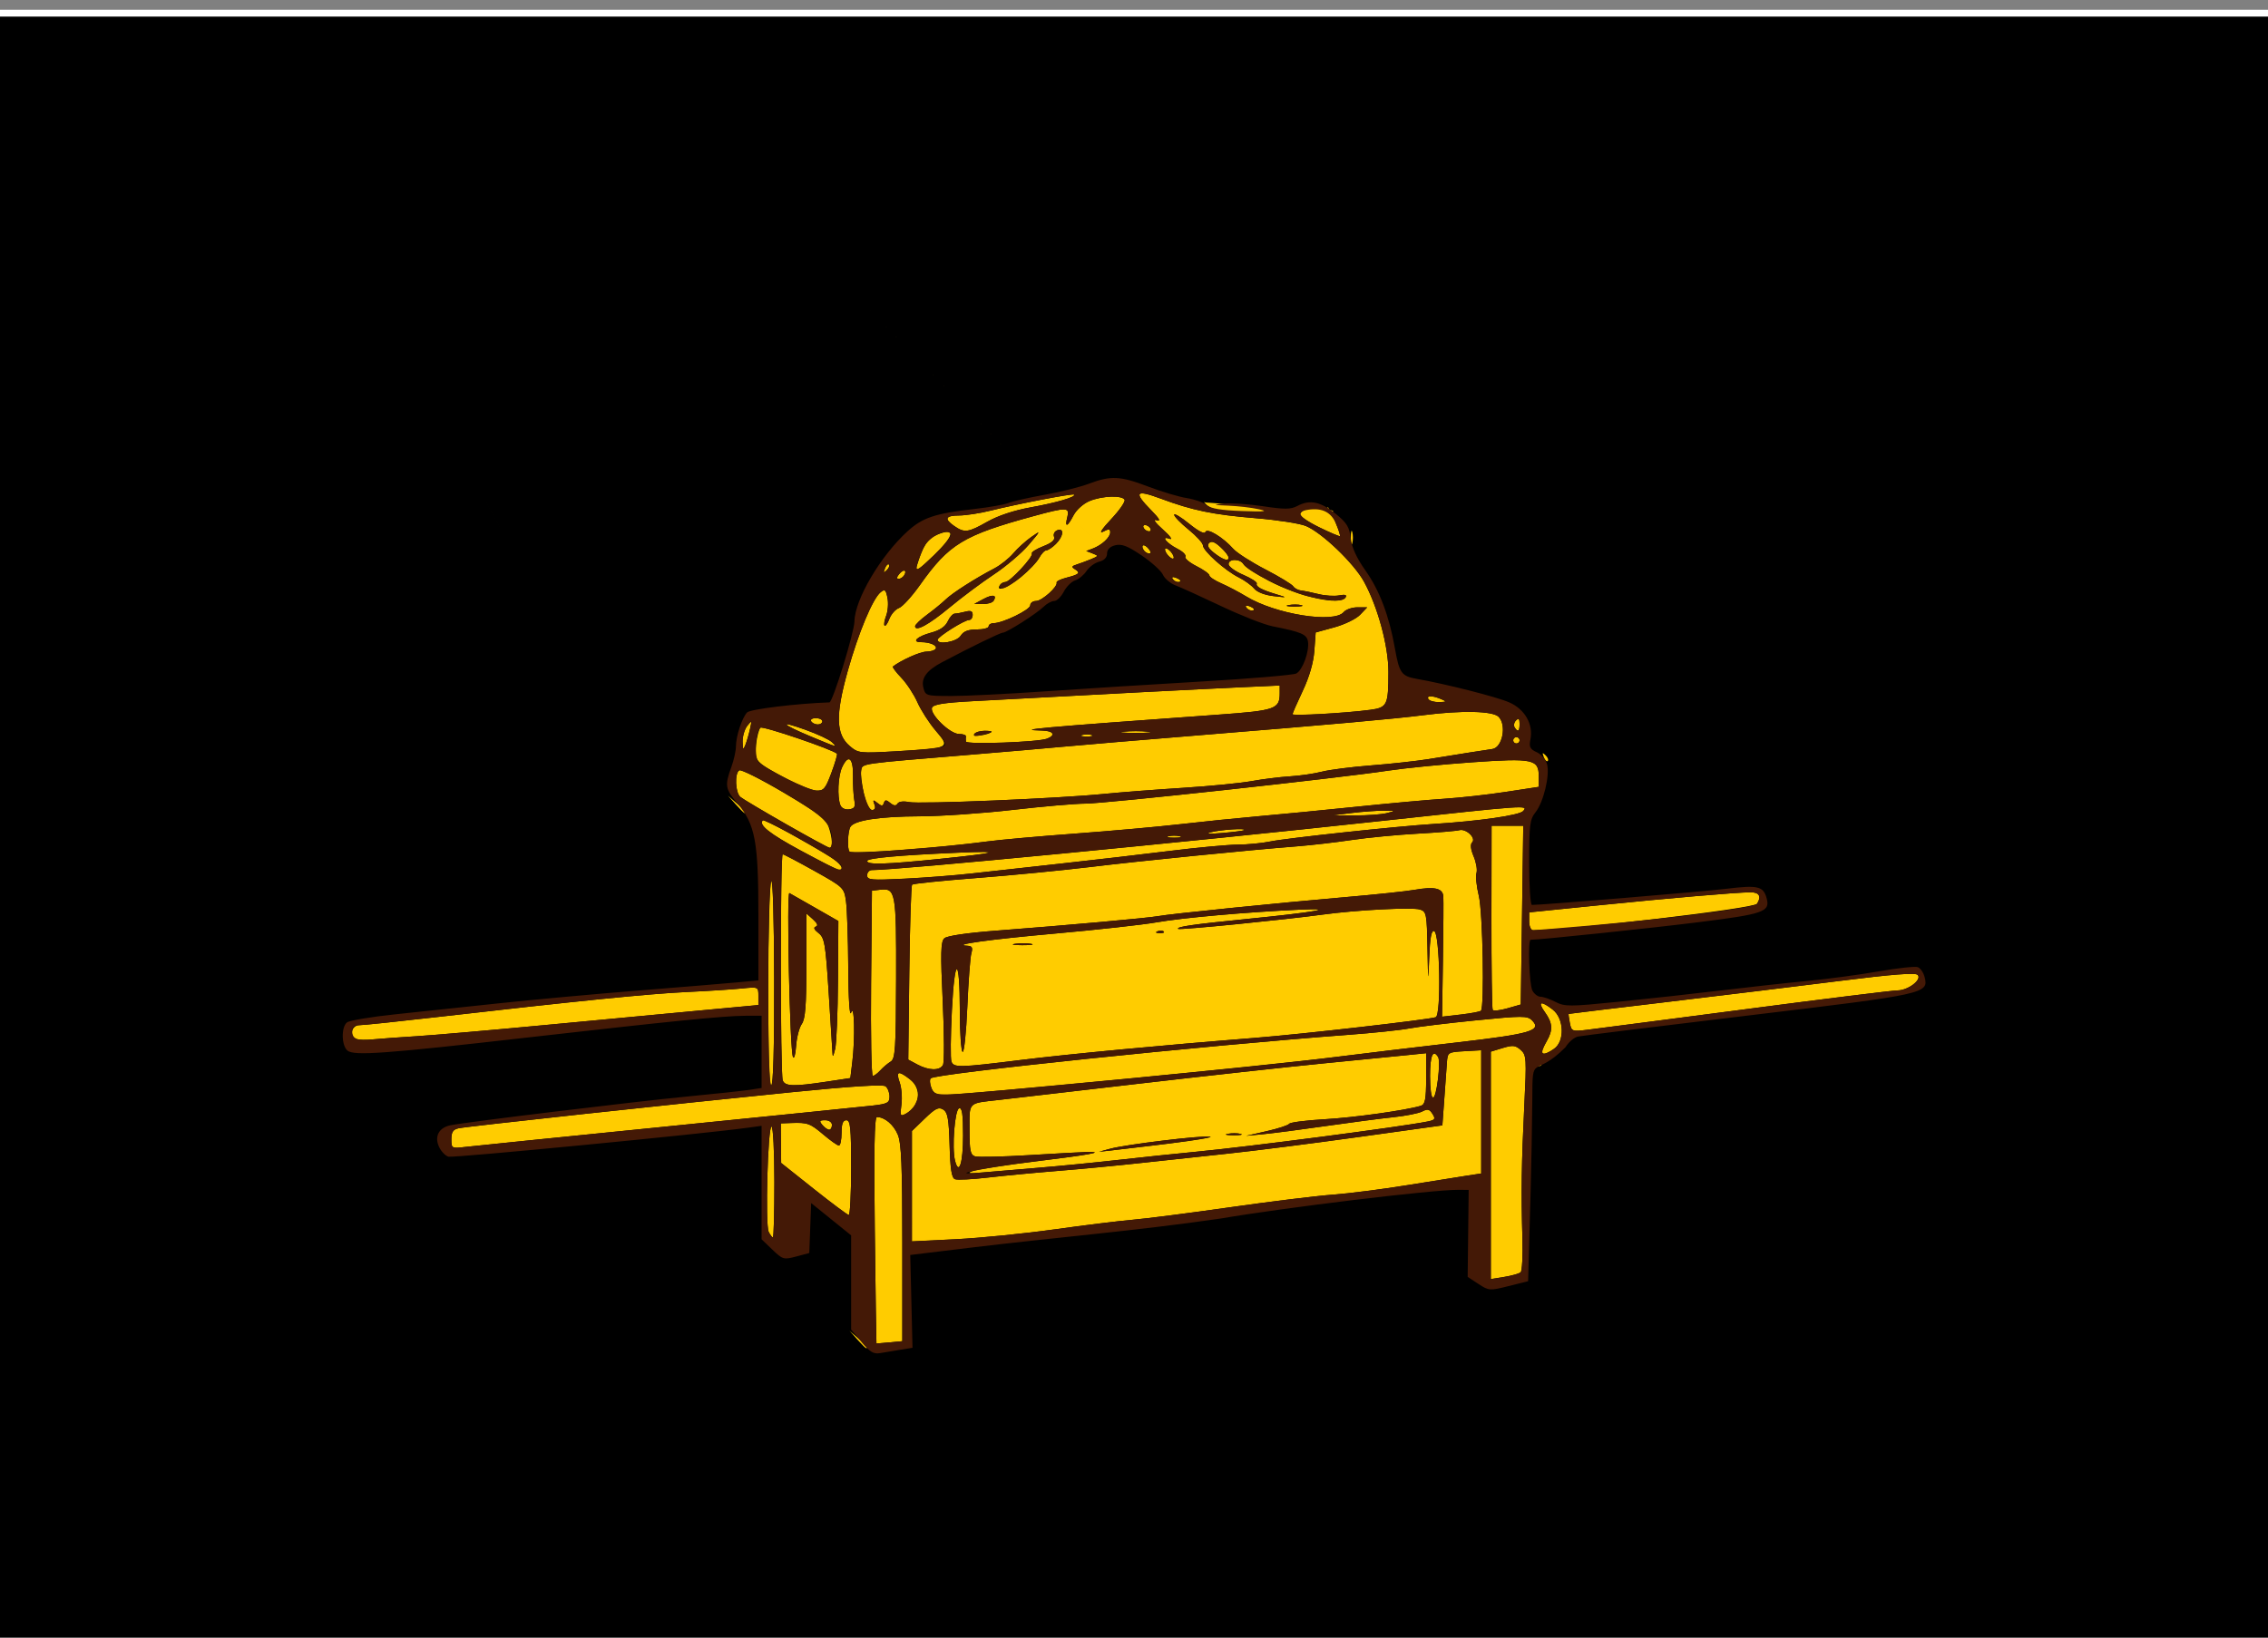
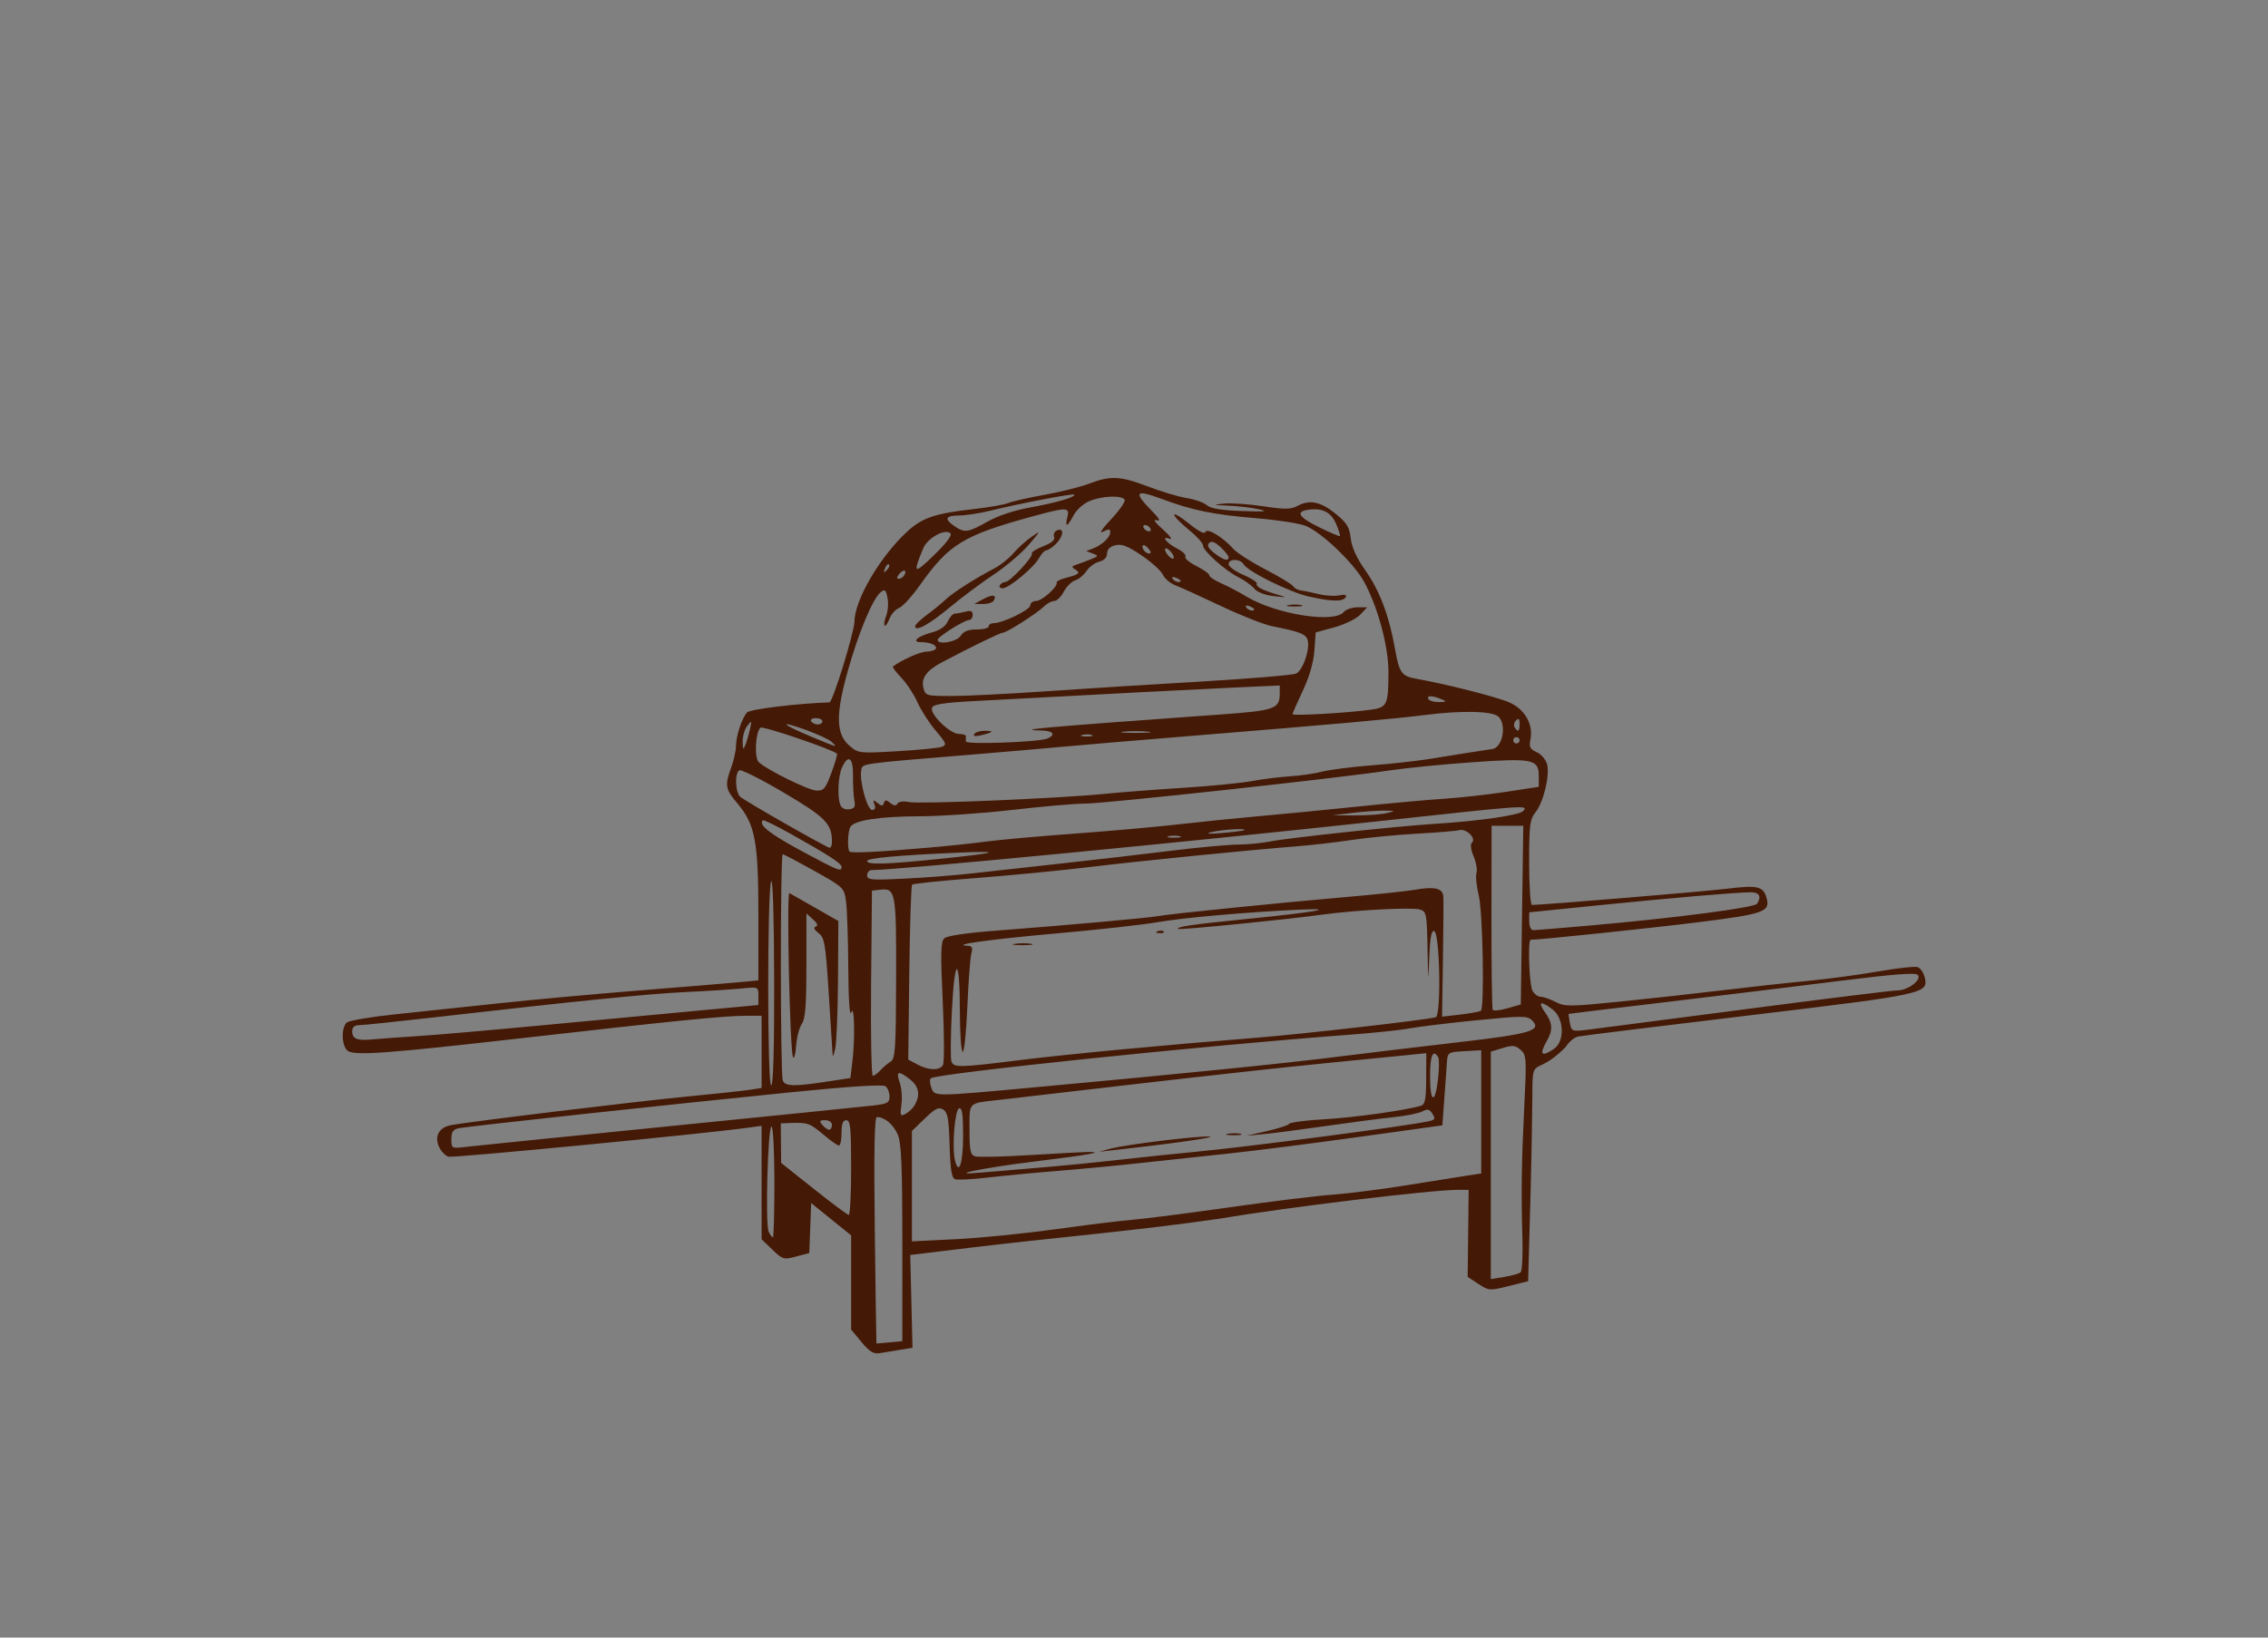
<svg xmlns="http://www.w3.org/2000/svg" xmlns:ns1="http://sodipodi.sourceforge.net/DTD/sodipodi-0.dtd" xmlns:ns2="http://www.inkscape.org/namespaces/inkscape" xmlns:xlink="http://www.w3.org/1999/xlink" width="1080" height="780" viewBox="0 0 285.75 206.375" version="1.1" id="svg5" ns1:docname="ark of The Covenant.svg" ns2:version="1.1.1 (c3084ef, 2021-09-22)">
  <rect x="0" y="0" width="285.75" height="206.375" fill="#808080" stroke="none" />
  <ns1:namedview id="namedview7" pagecolor="#ffffff" bordercolor="#666666" borderopacity="1.0" ns2:pageshadow="2" ns2:pageopacity="0.0" ns2:pagecheckerboard="0" ns2:document-units="mm" showgrid="false" fit-margin-top="0" fit-margin-left="0" fit-margin-right="0" fit-margin-bottom="0" ns2:zoom="0.21544823" ns2:cx="359.71518" ns2:cy="491.99754" ns2:window-width="1312" ns2:window-height="766" ns2:window-x="0" ns2:window-y="25" ns2:window-maximized="0" ns2:current-layer="layer1" units="px" />
  <defs id="defs2">
    <linearGradient ns2:collect="always" id="linearGradient4859">
      <stop style="stop-color:#ffcc00;stop-opacity:1;" offset="0" id="stop4855" />
      <stop style="stop-color:#806600;stop-opacity:1" offset="1" id="stop4857" />
    </linearGradient>
    <linearGradient ns2:collect="always" xlink:href="#linearGradient4859" id="linearGradient4861" x1="109.572" y1="149.301" x2="118.97" y2="167.619" gradientUnits="userSpaceOnUse" gradientTransform="matrix(0.657,0,0,0.663,33.819,127.916)" />
  </defs>
  <g ns2:label="Layer 1" ns2:groupmode="layer" id="layer1" transform="translate(-71.717,-178.41)">
-     <rect style="fill:#000000;stroke:#ffffff;stroke-width:0.863" id="rect885" width="314.749" height="206.181" x="57.218" y="180.07" rx="1.7849612e-14" ry="1.7849612e-14" />
    <g id="g5341" transform="matrix(1.523,0,0,1.508,53.481,58.653)">
-       <path style="fill:url(#linearGradient4861);fill-opacity:1;stroke-width:0.265" d="m 82.895,191.354 -0.641,-0.728 0.728,0.641 c 0.68,0.6 0.849,0.814 0.641,0.814 -0.047,0 -0.375,-0.327 -0.728,-0.728 z m 1.584,0.338 c -0.013,-0.004 -0.075,-4.263 -0.137,-9.466 -0.08,-6.681 -0.029,-9.459 0.174,-9.459 0.642,0 1.376,0.623 1.729,1.468 0.296,0.707 0.374,2.622 0.374,9.079 v 8.183 l -1.058,0.101 c -0.582,0.056 -1.069,0.098 -1.082,0.094 z m 2.766,-3.976 c -61.281,-116.039 -30.641,-58.02 0,0 z m 48.058,-10.913 v -9.504 l 0.98,-0.301 c 0.833,-0.256 1.057,-0.232 1.489,0.154 0.48,0.429 0.497,0.699 0.301,4.688 -0.231,4.695 -0.266,7.193 -0.155,11.077 0.041,1.436 -0.025,2.703 -0.146,2.817 -0.121,0.114 -0.727,0.289 -1.345,0.389 l -1.124,0.183 z m -47.89,1.742 v -4.612 l 1.065,-1.04 c 0.873,-0.852 1.148,-0.988 1.521,-0.753 0.374,0.235 0.47,0.772 0.532,2.983 0.056,2.013 0.169,2.732 0.446,2.838 0.204,0.078 1.42,0.017 2.703,-0.135 1.283,-0.152 3.88,-0.402 5.772,-0.555 1.892,-0.153 4.987,-0.451 6.879,-0.661 1.892,-0.211 5.166,-0.567 7.276,-0.792 2.11,-0.225 6.953,-0.847 10.762,-1.383 l 6.926,-0.973 0.154,-2.132 c 0.085,-1.173 0.183,-2.549 0.218,-3.059 0.064,-0.921 0.071,-0.926 1.453,-1.006 l 1.389,-0.08 v 5.15 5.15 l -1.124,0.171 c -0.618,0.094 -2.851,0.454 -4.961,0.799 -2.11,0.345 -4.908,0.706 -6.218,0.801 -1.31,0.095 -5.12,0.568 -8.467,1.05 -3.347,0.482 -6.978,0.953 -8.07,1.046 -1.091,0.093 -4.008,0.456 -6.482,0.807 -2.474,0.35 -6.135,0.719 -8.136,0.819 l -3.638,0.182 z m -11.849,3.813 c -0.294,-0.601 -0.074,-8.797 0.236,-8.797 0.13,0 0.236,2.084 0.236,4.63 0,2.547 -0.055,4.63 -0.123,4.63 -0.068,0 -0.225,-0.208 -0.349,-0.463 z m 3.728,-3.589 -2.697,-2.166 -0.015,-1.654 -0.015,-1.654 0.86,-0.031 c 1.359,-0.05 1.561,0.024 2.679,0.981 0.58,0.496 1.152,0.903 1.271,0.903 0.119,0 0.217,-0.476 0.217,-1.058 0,-0.764 0.11,-1.058 0.397,-1.058 0.335,0 0.397,0.617 0.397,3.969 0,2.183 -0.089,3.961 -0.198,3.952 -0.109,-0.009 -1.412,-0.992 -2.896,-2.183 z m 13.148,-1.487 c 0.364,-0.139 2.745,-0.509 5.292,-0.822 4.32,-0.532 5.73,-0.792 4.211,-0.775 -0.352,0.004 -2.485,0.121 -4.74,0.26 -2.256,0.139 -4.309,0.188 -4.564,0.108 -0.39,-0.123 -0.463,-0.477 -0.463,-2.24 0,-2.344 -0.159,-2.18 2.404,-2.473 0.667,-0.076 5.787,-0.676 11.377,-1.334 5.59,-0.657 12.604,-1.436 15.588,-1.731 2.983,-0.295 6.098,-0.606 6.922,-0.691 l 1.498,-0.155 -0.009,2.132 c -0.008,1.734 -0.09,2.157 -0.44,2.264 -1.242,0.38 -5.531,0.985 -7.971,1.126 -1.528,0.088 -2.844,0.26 -2.924,0.382 -0.081,0.122 -0.914,0.398 -1.852,0.612 l -1.706,0.39 1.455,-0.141 c 0.8,-0.078 3.122,-0.384 5.159,-0.68 2.037,-0.296 4.541,-0.627 5.563,-0.734 1.023,-0.107 2.1,-0.324 2.395,-0.482 0.433,-0.232 0.595,-0.192 0.843,0.205 0.267,0.427 0.213,0.511 -0.411,0.638 -2.153,0.438 -14.823,2.111 -19.107,2.522 -1.673,0.161 -4.591,0.47 -6.482,0.687 -1.892,0.217 -4.868,0.512 -6.615,0.655 -1.746,0.144 -3.83,0.321 -4.63,0.395 -1.098,0.101 -1.293,0.073 -0.794,-0.118 z m 16.315,-2.311 c 2.159,-0.265 3.652,-0.521 3.319,-0.569 -0.734,-0.106 -6.963,0.658 -8.257,1.012 l -0.926,0.254 0.97,-0.107 c 0.533,-0.059 2.736,-0.324 4.895,-0.589 z m 5.847,-0.799 c -0.253,-0.066 -0.729,-0.069 -1.058,-0.005 -0.329,0.063 -0.122,0.117 0.46,0.12 0.582,0.003 0.851,-0.049 0.598,-0.115 z m -23.623,2.238 c -0.268,-1.068 -0.023,-4.253 0.336,-4.372 0.248,-0.082 0.331,0.486 0.331,2.278 0,2.292 -0.345,3.376 -0.667,2.093 z m -41.666,-1.791 c 0,-0.598 0.141,-0.815 0.595,-0.914 0.741,-0.162 17.655,-2.012 27.583,-3.017 4.859,-0.492 7.522,-0.662 7.739,-0.494 0.182,0.141 0.331,0.525 0.331,0.854 0,0.525 -0.17,0.618 -1.389,0.759 -0.764,0.088 -8.414,0.872 -16.999,1.743 -8.586,0.87 -16.116,1.643 -16.735,1.717 -1.1,0.132 -1.124,0.118 -1.124,-0.649 z m 30.692,-1.191 c -0.275,-0.332 -0.237,-0.397 0.232,-0.397 0.323,0 0.562,0.169 0.562,0.397 0,0.218 -0.104,0.397 -0.232,0.397 -0.128,0 -0.38,-0.179 -0.562,-0.397 z m 6.54,-1.706 c 0.076,-0.569 0.011,-1.401 -0.144,-1.848 -0.332,-0.952 -0.116,-1.019 0.844,-0.264 1.013,0.797 0.841,2.248 -0.341,2.881 -0.456,0.244 -0.486,0.18 -0.358,-0.769 z m 43.73,-2.395 c 0,-1.705 0.24,-2.269 0.67,-1.573 0.241,0.391 -0.141,3.425 -0.432,3.425 -0.131,0 -0.239,-0.833 -0.239,-1.852 z m -41.256,0.992 c -0.126,-0.327 -0.148,-0.682 -0.051,-0.788 0.368,-0.398 22.691,-2.747 34.559,-3.637 2.037,-0.153 4.299,-0.392 5.027,-0.532 0.728,-0.14 3.215,-0.445 5.527,-0.678 3.826,-0.386 4.241,-0.387 4.621,-0.007 0.859,0.859 -0.075,1.139 -6.179,1.851 -3.201,0.374 -7.666,0.914 -9.922,1.202 -5.961,0.76 -30.782,3.185 -32.599,3.185 -0.539,0 -0.821,-0.17 -0.984,-0.595 z m -13.494,-8.467 c 0.01,-4.548 0.121,-8.506 0.246,-8.797 0.133,-0.31 0.235,3.111 0.246,8.268 0.012,5.701 -0.075,8.797 -0.246,8.797 -0.171,0 -0.258,-2.92 -0.246,-8.268 z m 1.2,7.85 c -0.207,-0.541 -0.211,-18.896 -0.004,-18.896 0.086,0 1.265,0.625 2.618,1.389 2.43,1.372 2.464,1.404 2.621,2.55 0.088,0.639 0.172,3.139 0.186,5.556 0.016,2.614 0.112,4.127 0.238,3.733 0.267,-0.833 0.337,2.134 0.098,4.126 l -0.162,1.348 -2.019,0.307 c -2.688,0.409 -3.385,0.387 -3.578,-0.115 z m 1.576,-4.712 c 0.294,-0.419 0.381,-1.538 0.381,-4.891 v -4.348 l 0.549,0.497 c 0.368,0.333 0.442,0.533 0.225,0.605 -0.213,0.071 -0.134,0.256 0.227,0.536 0.496,0.385 0.58,0.868 0.833,4.793 0.155,2.401 0.296,4.663 0.313,5.027 0.029,0.613 0.047,0.603 0.234,-0.132 0.111,-0.437 0.216,-3.021 0.233,-5.743 l 0.031,-4.949 -1.918,-1.108 c -1.055,-0.609 -2.014,-1.162 -2.132,-1.227 -0.246,-0.138 0.037,13.091 0.294,13.689 0.093,0.218 0.21,-0.189 0.26,-0.905 0.049,-0.716 0.261,-1.546 0.47,-1.845 z m 5.734,-3.402 0.07,-7.739 0.684,-0.08 c 1.275,-0.148 1.336,0.195 1.316,7.403 -0.017,5.923 -0.069,6.73 -0.454,6.964 -0.24,0.146 -0.622,0.473 -0.851,0.728 -0.228,0.255 -0.51,0.463 -0.625,0.463 -0.115,0 -0.178,-3.483 -0.14,-7.739 z m 3.822,6.784 -0.746,-0.405 0.085,-7.236 c 0.047,-3.98 0.152,-7.303 0.234,-7.385 0.082,-0.082 2.476,-0.33 5.321,-0.552 2.844,-0.222 7.063,-0.635 9.376,-0.918 4.166,-0.51 13.09,-1.412 17.169,-1.735 1.164,-0.092 3.188,-0.329 4.498,-0.526 1.31,-0.197 3.75,-0.435 5.424,-0.528 1.673,-0.093 3.239,-0.225 3.478,-0.292 0.559,-0.157 1.416,0.664 1.062,1.018 -0.166,0.166 -0.121,0.582 0.127,1.174 0.211,0.505 0.316,1.131 0.233,1.391 -0.083,0.26 0.004,1.115 0.193,1.899 0.33,1.371 0.474,9.308 0.175,9.608 -0.074,0.074 -0.829,0.217 -1.676,0.317 l -1.54,0.181 0.072,-4.737 c 0.04,-2.605 0.055,-4.996 0.033,-5.314 -0.048,-0.693 -0.732,-0.848 -2.421,-0.546 -0.655,0.117 -3.215,0.389 -5.689,0.604 -5.493,0.479 -14.575,1.409 -15.478,1.586 -0.768,0.15 -7.635,0.773 -13.361,1.212 -2.452,0.188 -4.107,0.433 -4.331,0.641 -0.298,0.277 -0.321,1.216 -0.132,5.277 0.126,2.717 0.134,5.11 0.018,5.317 -0.272,0.485 -1.175,0.464 -2.122,-0.049 z m 2.823,-0.244 c -0.086,-0.223 -0.069,-2.143 0.037,-4.268 0.233,-4.651 0.654,-4.591 0.66,0.093 0.002,1.774 0.105,3.288 0.229,3.364 0.124,0.076 0.299,-1.613 0.389,-3.755 0.09,-2.141 0.241,-4.162 0.335,-4.489 0.133,-0.462 0.06,-0.601 -0.323,-0.619 -1.469,-0.071 1.821,-0.534 7.311,-1.028 3.42,-0.308 7.17,-0.727 8.334,-0.932 2.19,-0.385 7.397,-0.852 11.774,-1.056 3.402,-0.158 1.361,0.207 -4.366,0.782 -4.391,0.441 -5.8,0.647 -5.623,0.824 0.108,0.109 8.766,-0.759 11.973,-1.2 2.781,-0.382 7.394,-0.624 8.034,-0.42 0.53,0.168 0.568,0.37 0.619,3.27 0.051,2.895 0.06,2.943 0.143,0.757 0.064,-1.677 0.178,-2.304 0.409,-2.227 0.473,0.157 0.597,7.041 0.129,7.2 -0.612,0.207 -11.107,1.421 -14.891,1.721 -7.538,0.599 -15.463,1.355 -19.529,1.864 -5.033,0.629 -5.446,0.638 -5.646,0.117 z m 6.592,-9.835 c -0.325,-0.063 -0.921,-0.064 -1.323,-0.004 -0.402,0.061 -0.136,0.112 0.592,0.114 0.728,0.002 1.057,-0.048 0.731,-0.111 z m 10.971,-1.032 c -0.088,-0.088 -0.316,-0.097 -0.507,-0.021 -0.211,0.085 -0.148,0.147 0.16,0.16 0.279,0.011 0.435,-0.051 0.347,-0.139 z m 30.714,11.092 c 0.191,-0.076 0.419,-0.067 0.507,0.021 0.088,0.088 -0.068,0.15 -0.347,0.139 -0.308,-0.013 -0.371,-0.075 -0.16,-0.16 z m 0.588,-1.076 c 0.005,-0.109 0.18,-0.496 0.387,-0.86 0.524,-0.917 0.487,-1.511 -0.15,-2.407 -0.64,-0.899 -0.347,-0.999 0.644,-0.22 0.943,0.742 1.006,2.645 0.109,3.273 -0.638,0.447 -1.005,0.526 -0.99,0.213 z m -98.104,-1.032 c -0.595,-0.246 -0.388,-1.15 0.265,-1.155 0.327,-0.002 3.155,-0.3 6.284,-0.663 11.79,-1.365 17.692,-1.964 20.77,-2.109 1.746,-0.082 3.8,-0.214 4.564,-0.293 1.388,-0.144 1.389,-0.143 1.389,0.619 v 0.763 l -4.696,0.442 c -2.583,0.243 -8.387,0.794 -12.898,1.225 -4.511,0.431 -9.333,0.855 -10.716,0.941 -1.382,0.086 -2.99,0.204 -3.572,0.262 -0.582,0.058 -1.207,0.043 -1.389,-0.032 z m 100.398,-1.344 c -0.077,-0.403 -0.121,-0.742 -0.098,-0.754 0.024,-0.012 3.734,-0.465 8.245,-1.008 4.511,-0.543 10.937,-1.334 14.279,-1.76 4.249,-0.541 6.159,-0.69 6.35,-0.495 0.384,0.392 -0.785,1.299 -1.675,1.3 -0.384,2.4e-4 -5.997,0.702 -12.472,1.56 -6.476,0.858 -12.385,1.634 -13.131,1.724 -1.324,0.161 -1.361,0.147 -1.498,-0.568 z m -6.38,-1.088 c -0.064,-0.103 -0.111,-3.607 -0.105,-7.787 l 0.011,-7.6 h 1.311 1.311 l -0.103,7.468 -0.103,7.468 -1.103,0.319 c -0.607,0.176 -1.155,0.235 -1.219,0.132 z m 3.921,-1.12 c -96.039,-99.357 -48.02,-49.678 0,0 z m -0.904,-6.284 v -0.748 l 5.622,-0.577 c 6.057,-0.621 11.53,-1.095 12.7,-1.099 0.716,-0.003 0.913,0.358 0.525,0.96 -0.248,0.385 -15.265,2.177 -18.517,2.209 -0.187,0.002 -0.331,-0.321 -0.331,-0.745 z m -54.769,-3.842 c 0,-0.24 0.176,-0.437 0.392,-0.437 2.066,0 25.828,-2.315 42.074,-4.099 12.222,-1.342 12.228,-1.343 11.81,-0.839 -0.296,0.356 -3.649,0.845 -7.444,1.085 -3.013,0.191 -12.147,1.181 -13.494,1.464 -0.655,0.137 -1.867,0.255 -2.694,0.261 -0.827,0.006 -3.327,0.241 -5.556,0.521 -2.229,0.28 -6.315,0.759 -9.08,1.065 -2.765,0.306 -6.099,0.679 -7.408,0.829 -1.31,0.15 -3.78,0.344 -5.49,0.431 -2.778,0.141 -3.109,0.111 -3.109,-0.28 z m -5.473,-2.058 c -2.614,-1.427 -3.531,-2.163 -3.157,-2.537 0.109,-0.109 3.471,1.726 5.522,3.013 0.897,0.563 1.304,1.149 0.794,1.142 -0.109,-0.002 -1.53,-0.73 -3.158,-1.618 z m 5.473,0.86 c 0,-0.24 2.555,-0.476 7.541,-0.696 3.854,-0.17 3.278,0.024 -1.556,0.521 -4.484,0.462 -5.985,0.506 -5.985,0.174 z m -1.46,-0.788 c -0.201,-0.201 -0.141,-1.725 0.082,-2.075 0.345,-0.542 2.445,-0.861 5.744,-0.872 1.746,-0.006 5.199,-0.247 7.673,-0.535 2.474,-0.288 5.177,-0.525 6.007,-0.525 1.611,-5.3e-4 20.88,-2.12 25.081,-2.759 1.382,-0.21 4.491,-0.522 6.907,-0.693 5.054,-0.358 5.528,-0.257 5.528,1.174 v 0.878 l -2.712,0.419 c -1.492,0.231 -3.784,0.489 -5.093,0.574 -1.31,0.085 -4.584,0.385 -7.276,0.667 -2.692,0.282 -6.324,0.638 -8.07,0.792 -1.746,0.154 -4.675,0.455 -6.508,0.668 -1.833,0.213 -5.762,0.568 -8.731,0.789 -2.969,0.221 -6.232,0.516 -7.25,0.656 -3.823,0.526 -11.156,1.069 -11.382,0.843 z m -5.251,-2.295 c -1.872,-1.08 -3.569,-2.1 -3.77,-2.267 -0.425,-0.353 -0.494,-1.981 -0.095,-2.228 0.149,-0.092 1.81,0.75 3.691,1.872 2.734,1.631 3.475,2.2 3.697,2.837 0.324,0.931 0.363,1.783 0.079,1.763 -0.109,-0.008 -1.73,-0.897 -3.603,-1.977 z m 31.648,1.015 c 0.255,-0.067 0.671,-0.067 0.926,0 0.255,0.067 0.046,0.121 -0.463,0.121 -0.509,0 -0.718,-0.054 -0.463,-0.121 z m 3.506,-0.337 c 0.808,-0.216 2.957,-0.354 2.756,-0.178 -0.061,0.053 -0.884,0.163 -1.83,0.243 -1.084,0.092 -1.426,0.068 -0.926,-0.066 z m 11.642,-1.608 c 0.873,-0.108 2.064,-0.196 2.646,-0.194 1.005,0.002 1.019,0.013 0.265,0.205 -0.437,0.111 -1.627,0.199 -2.646,0.194 l -1.852,-0.008 z m -50.952,-0.717 -0.641,-0.728 0.728,0.641 c 0.68,0.6 0.849,0.814 0.641,0.814 -0.047,0 -0.375,-0.327 -0.728,-0.728 z m 8.653,0.059 c -0.268,-0.699 -0.191,-2.427 0.141,-3.155 0.518,-1.136 0.928,-0.812 0.906,0.715 -0.011,0.764 0.039,1.687 0.111,2.051 0.104,0.524 0.015,0.678 -0.43,0.742 -0.331,0.047 -0.63,-0.097 -0.728,-0.352 z m 1.94,-0.996 c -0.172,-0.77 -0.269,-1.634 -0.216,-1.918 0.109,-0.575 -0.22,-0.528 9.09,-1.302 2.765,-0.23 6.218,-0.531 7.673,-0.669 1.455,-0.138 6.396,-0.559 10.98,-0.935 11.129,-0.913 16.394,-1.389 18.785,-1.698 3.15,-0.407 5.712,-0.351 6.199,0.136 0.688,0.688 0.321,2.584 -0.522,2.696 -0.285,0.038 -1.172,0.176 -1.973,0.306 -0.8,0.131 -2.289,0.372 -3.307,0.537 -1.019,0.165 -3.162,0.402 -4.763,0.526 -1.601,0.125 -3.423,0.361 -4.049,0.524 -0.626,0.163 -1.817,0.338 -2.646,0.389 -0.829,0.051 -2.249,0.23 -3.156,0.397 -0.907,0.168 -3.467,0.421 -5.689,0.563 -2.222,0.142 -5.17,0.371 -6.553,0.51 -3.817,0.383 -15.282,0.866 -16.133,0.679 -0.439,-0.096 -0.826,-0.043 -0.931,0.128 -0.129,0.209 -0.301,0.194 -0.597,-0.051 -0.34,-0.28 -0.438,-0.281 -0.531,-0.002 -0.094,0.279 -0.192,0.279 -0.536,0 -0.359,-0.292 -0.395,-0.274 -0.247,0.121 0.113,0.303 0.046,0.463 -0.196,0.463 -0.23,0 -0.488,-0.528 -0.683,-1.401 z m -6.471,-1.253 c -2.533,-1.369 -2.598,-1.444 -2.441,-2.832 0.073,-0.646 0.235,-1.271 0.361,-1.389 0.182,-0.171 5.976,1.818 6.331,2.173 0.052,0.052 -0.156,0.774 -0.462,1.604 -0.489,1.329 -0.639,1.506 -1.246,1.477 -0.38,-0.018 -1.524,-0.483 -2.542,-1.033 z m 62.723,-1.767 c -0.144,-0.377 -0.113,-0.407 0.148,-0.148 0.181,0.179 0.262,0.393 0.181,0.474 -0.082,0.082 -0.229,-0.065 -0.329,-0.326 z m -57.427,-0.932 c -1.138,-0.979 -1.178,-2.581 -0.158,-6.255 0.891,-3.21 2.062,-6.045 2.721,-6.587 0.348,-0.286 0.431,-0.218 0.567,0.463 0.088,0.439 0.04,1.112 -0.106,1.496 -0.146,0.384 -0.206,0.758 -0.133,0.83 0.073,0.073 0.253,-0.185 0.4,-0.573 0.147,-0.388 0.504,-0.793 0.793,-0.899 0.289,-0.107 1.066,-0.967 1.728,-1.911 2.417,-3.449 3.598,-4.171 9.457,-5.784 2.7,-0.743 2.95,-0.734 2.741,0.099 -0.226,0.901 0.007,0.832 0.516,-0.153 0.237,-0.458 0.815,-0.979 1.321,-1.191 1.037,-0.433 2.663,-0.498 2.899,-0.115 0.089,0.144 -0.41,0.876 -1.109,1.627 -0.76,0.817 -1.031,1.24 -0.675,1.052 0.481,-0.254 0.595,-0.244 0.595,0.051 0,0.424 -0.693,1.072 -1.455,1.361 l -0.529,0.201 0.529,0.204 c 0.502,0.194 0.495,0.218 -0.132,0.479 -0.364,0.151 -0.896,0.351 -1.183,0.443 -0.428,0.138 -0.453,0.21 -0.14,0.404 0.481,0.297 0.348,0.426 -0.729,0.704 -0.474,0.122 -0.831,0.302 -0.794,0.399 0.125,0.329 -1.211,1.543 -1.699,1.543 -0.266,0 -0.483,0.164 -0.483,0.364 0,0.371 -2.272,1.488 -3.026,1.488 -0.228,0 -0.414,0.119 -0.414,0.265 0,0.146 -0.448,0.265 -0.995,0.265 -0.708,0 -1.09,0.152 -1.325,0.529 -0.317,0.508 -1.926,0.788 -1.904,0.331 0.012,-0.256 2.214,-1.654 2.604,-1.654 0.163,0 0.296,-0.192 0.296,-0.428 0,-0.314 -0.158,-0.385 -0.595,-0.268 -0.327,0.088 -0.725,0.161 -0.884,0.163 -0.159,0.002 -0.421,0.295 -0.584,0.652 -0.196,0.43 -0.652,0.744 -1.354,0.933 -1.162,0.313 -1.682,0.8 -0.854,0.8 0.762,0 1.379,0.284 1.211,0.557 -0.081,0.13 -0.43,0.237 -0.777,0.237 -0.499,0 -2.067,0.706 -2.76,1.242 -0.063,0.049 0.251,0.474 0.697,0.944 0.446,0.471 1.045,1.392 1.331,2.047 0.286,0.655 0.964,1.72 1.508,2.367 1.223,1.455 1.213,1.46 -3.185,1.719 -3.125,0.184 -3.22,0.174 -3.937,-0.443 z m 8.282,-11.577 c 0.999,-0.839 2.639,-2.075 3.644,-2.748 1.005,-0.672 2.303,-1.786 2.885,-2.475 1.023,-1.212 1.031,-1.233 0.219,-0.659 -0.461,0.326 -1.132,0.942 -1.49,1.367 -0.358,0.426 -1.061,0.99 -1.562,1.254 -1.592,0.839 -3.468,2.05 -4.031,2.601 -0.3,0.294 -0.991,0.865 -1.537,1.27 -0.546,0.405 -0.992,0.838 -0.992,0.962 0,0.5 1.142,-0.127 2.863,-1.573 z m 3.63,-0.55 c 0.308,-0.498 -0.075,-0.564 -0.847,-0.146 l -0.751,0.407 0.712,0.011 c 0.392,0.006 0.79,-0.116 0.886,-0.272 z m 2.279,-1.996 c 0.632,-0.525 1.302,-1.24 1.489,-1.587 0.187,-0.348 0.454,-0.633 0.595,-0.633 0.141,0 0.494,-0.238 0.785,-0.529 0.638,-0.637 0.713,-1.377 0.117,-1.148 -0.227,0.087 -0.346,0.331 -0.265,0.542 0.101,0.264 -0.181,0.513 -0.903,0.797 -0.578,0.227 -0.998,0.499 -0.933,0.604 0.153,0.247 -1.813,2.381 -2.193,2.381 -0.159,0 -0.363,0.119 -0.453,0.265 -0.38,0.615 0.698,0.192 1.761,-0.69 z m -23.043,13.772 c -0.009,-0.445 0.164,-1.04 0.384,-1.323 0.378,-0.484 0.391,-0.468 0.225,0.28 -0.097,0.437 -0.27,1.032 -0.384,1.323 -0.173,0.44 -0.211,0.393 -0.225,-0.28 z m 5.673,-0.422 c -2.461,-1.034 -2.779,-1.408 -0.496,-0.583 1,0.361 1.992,0.827 2.205,1.037 0.481,0.473 0.525,0.485 -1.709,-0.454 z m 12.8,0.41 c -0.017,-0.131 -0.017,-0.327 0,-0.436 0.017,-0.109 -0.243,-0.198 -0.578,-0.198 -0.742,0 -2.43,-1.662 -2.227,-2.192 0.108,-0.281 0.961,-0.419 3.408,-0.552 11.5,-0.625 18.547,-0.996 21.719,-1.14 l 3.638,-0.166 v 0.652 c 0,1.312 -0.366,1.441 -5.027,1.781 -15.08,1.099 -17.003,1.274 -14.618,1.332 0.931,0.023 1.142,0.382 0.397,0.677 -0.738,0.292 -6.677,0.507 -6.712,0.243 z m 2.126,-0.804 c 0.061,-0.052 -0.2,-0.095 -0.58,-0.095 -0.379,0 -0.766,0.124 -0.86,0.275 -0.154,0.249 1.128,0.089 1.44,-0.18 z m 43.149,0.699 c 0,-0.146 0.119,-0.265 0.265,-0.265 0.146,0 0.265,0.119 0.265,0.265 0,0.146 -0.119,0.265 -0.265,0.265 -0.146,0 -0.265,-0.119 -0.265,-0.265 z m -35.648,-0.448 c 0.257,-0.067 0.615,-0.063 0.794,0.01 0.179,0.072 -0.032,0.127 -0.468,0.122 -0.437,-0.005 -0.583,-0.065 -0.326,-0.132 z m 3.435,-0.274 c 0.546,-0.057 1.439,-0.057 1.984,0 0.546,0.057 0.099,0.104 -0.992,0.104 -1.091,0 -1.538,-0.047 -0.992,-0.104 z m 32.331,-0.359 c -0.098,-0.158 -0.045,-0.42 0.117,-0.582 0.216,-0.216 0.294,-0.14 0.294,0.288 0,0.639 -0.137,0.737 -0.411,0.294 z m -58.194,-0.506 c -0.09,-0.146 0.082,-0.265 0.381,-0.265 0.3,0 0.545,0.119 0.545,0.265 0,0.146 -0.172,0.265 -0.381,0.265 -0.21,0 -0.455,-0.119 -0.545,-0.265 z m 39.82,-0.592 c 0,-0.078 0.381,-0.957 0.847,-1.953 0.545,-1.164 0.887,-2.359 0.958,-3.345 l 0.111,-1.534 1.548,-0.43 c 0.851,-0.237 1.81,-0.709 2.13,-1.05 l 0.583,-0.62 H 124.269 c -0.444,0 -0.956,0.179 -1.137,0.397 -0.802,0.967 -5.644,0.181 -8.07,-1.31 -0.582,-0.358 -1.505,-0.847 -2.051,-1.088 -0.546,-0.241 -0.992,-0.541 -0.992,-0.668 0,-0.127 -0.48,-0.476 -1.068,-0.775 -0.587,-0.3 -1,-0.654 -0.917,-0.788 0.083,-0.134 -0.203,-0.426 -0.635,-0.649 -0.935,-0.484 -1.44,-1.127 -0.664,-0.846 0.279,0.101 0.03,-0.246 -0.552,-0.77 -0.658,-0.593 -0.858,-0.889 -0.529,-0.784 0.376,0.12 0.241,-0.127 -0.463,-0.85 -1.464,-1.504 -1.273,-1.735 0.794,-0.958 2.642,0.993 4.339,1.346 7.902,1.643 1.763,0.147 3.614,0.438 4.113,0.646 1.326,0.554 3.972,3.114 4.81,4.653 1.141,2.095 2.028,5.407 2.023,7.553 -0.005,2.782 -0.095,2.968 -1.526,3.164 -1.947,0.267 -6.408,0.521 -6.408,0.365 z m 0.731,-9.115 c -0.253,-0.066 -0.729,-0.069 -1.058,-0.005 -0.329,0.063 -0.122,0.117 0.46,0.12 0.582,0.003 0.851,-0.049 0.598,-0.115 z m 3.659,-0.65 c 0.13,-0.21 -0.034,-0.261 -0.535,-0.165 -0.397,0.076 -1.159,0.027 -1.693,-0.108 -0.534,-0.135 -1.184,-0.269 -1.444,-0.298 -0.26,-0.029 -0.558,-0.189 -0.661,-0.356 -0.104,-0.167 -1.141,-0.802 -2.305,-1.412 -1.164,-0.61 -2.355,-1.38 -2.646,-1.712 -0.855,-0.974 -2.186,-1.788 -2.311,-1.413 -0.068,0.203 -0.569,-0.055 -1.346,-0.691 -0.681,-0.558 -1.238,-0.895 -1.238,-0.75 0,0.146 0.536,0.704 1.191,1.24 0.655,0.537 1.191,1.132 1.191,1.324 0,0.451 1.833,2.105 2.961,2.673 0.482,0.242 1.054,0.661 1.273,0.931 0.236,0.291 0.88,0.546 1.587,0.628 1.175,0.136 1.179,0.134 0.265,-0.144 -1.246,-0.38 -1.737,-0.65 -1.636,-0.902 0.046,-0.115 -0.46,-0.445 -1.124,-0.733 -0.664,-0.288 -1.208,-0.686 -1.208,-0.886 0,-0.477 0.972,-0.469 1.244,0.011 0.116,0.206 1.045,0.819 2.064,1.363 2.566,1.371 5.934,2.111 6.374,1.4 z m -10.855,-3.7 c -0.504,-0.396 -0.633,-0.646 -0.436,-0.843 0.197,-0.197 0.477,-0.095 0.945,0.345 1.149,1.079 0.739,1.48 -0.509,0.498 z m 17.71,12.205 c -0.195,-0.316 0.323,-0.316 1.058,0 0.472,0.203 0.453,0.229 -0.183,0.246 -0.392,0.01 -0.786,-0.1 -0.876,-0.246 z m -15.079,-7.669 c -0.093,-0.15 0.013,-0.194 0.249,-0.104 0.458,0.176 0.542,0.366 0.162,0.366 -0.137,0 -0.322,-0.118 -0.411,-0.262 z m -6.085,-2.381 c -0.093,-0.15 0.013,-0.194 0.249,-0.104 0.458,0.176 0.542,0.366 0.162,0.366 -0.137,0 -0.322,-0.118 -0.411,-0.262 z m -22.618,-0.406 c 0.184,-0.222 0.389,-0.349 0.456,-0.282 0.183,0.183 -0.189,0.685 -0.509,0.685 -0.175,0 -0.155,-0.152 0.053,-0.403 z m -1.179,-0.468 c 0.099,-0.261 0.247,-0.408 0.329,-0.326 0.082,0.082 1.7e-4,0.295 -0.181,0.474 -0.261,0.259 -0.292,0.229 -0.148,-0.148 z m 2.632,-0.187 c 0.484,-1.666 0.896,-2.306 1.698,-2.638 1.54,-0.638 1.429,0.056 -0.277,1.723 -1.281,1.252 -1.574,1.441 -1.421,0.915 z M 108.58,125.804 c -0.187,-0.225 -0.28,-0.469 -0.208,-0.542 0.073,-0.073 0.285,0.052 0.472,0.277 0.187,0.225 0.28,0.469 0.208,0.542 -0.073,0.073 -0.285,-0.052 -0.472,-0.277 z m -1.995,-0.414 c -0.285,-0.461 0.04,-0.558 0.402,-0.121 0.209,0.251 0.229,0.403 0.053,0.403 -0.155,0 -0.36,-0.127 -0.456,-0.282 z m 17.138,-1.041 c 0,-0.509 0.054,-0.718 0.121,-0.463 0.067,0.255 0.067,0.671 0,0.926 -0.067,0.255 -0.121,0.046 -0.121,-0.463 z m -2.644,-0.882 c -0.911,-0.452 -1.614,-0.944 -1.561,-1.094 0.052,-0.15 0.453,-0.55 1.121,-0.541 0.716,0.009 1.339,0.195 1.247,0.045 -0.09,-0.145 -0.176,-0.011 0.008,0.102 0.178,0.11 0.424,0.099 0.353,0.169 -0.07,0.07 0.048,0.547 0.262,1.06 0.214,0.513 0.353,0.966 0.308,1.006 -0.045,0.04 -0.827,-0.296 -1.738,-0.748 z m -30.16,-0.09 c -0.86,-0.6 -0.735,-0.879 0.397,-0.884 0.546,-0.002 1.707,-0.182 2.58,-0.4 2.339,-0.583 6.828,-1.456 6.935,-1.348 0.191,0.191 -1.448,0.679 -3.574,1.065 -1.387,0.251 -2.714,0.695 -3.604,1.204 -1.589,0.909 -1.892,0.95 -2.733,0.363 z m 15.677,0.178 c -0.09,-0.146 -0.044,-0.265 0.101,-0.265 0.146,0 0.338,0.119 0.428,0.265 0.09,0.146 0.044,0.265 -0.101,0.265 -0.146,0 -0.338,-0.119 -0.428,-0.265 z m 6.171,-1.511 c -0.39,-0.06 -0.851,-0.28 -1.025,-0.49 -0.259,-0.312 -0.243,-0.129 0.229,-0.129 0.317,0 3.69,0.34 3.6,0.485 -3.445,-0.121 0.662,-0.476 1.567,0.122 -0.125,0.201 -3.078,0.209 -4.372,0.011 z" id="path1076" ns1:nodetypes="scssscsssscsccccccssssssccccsssssssssccsscccsssssssccssssscccccssssscsccscsssssssccsssscssssssssssccsssccscccccssssssssssssssssssscsssssssccssscscsccsssssssssssscsssscscssssscssssssccsssssscccscsssscsssscsscccsssssssscsscsssssssssssssssssssccsccscsssssssscsssscscscsscssscsssssssssssssscccccsssccscscscssssssscsssssssscssscssscscssscscssssssssscsscssscsssccssccscccscssssssscscssssssssssscsssccccsssccsssssssssssssssssssssssscsssscsssssssssssscsscsssssscssssssssssssssssscccsssssssssssssssssssssscssssscssssccssccssssscccccsssssssssssssssscsscsssssscssssssssscsscccccsssssssssssssssssssssssscsssssssssssssssssscsscsssssssssssssssscsssccsscssscssssscscscssssccss" />
      <path style="fill:#441906;stroke-width:0.265" d="m 83.246,191.57 -0.86,-1.04 v -3.938 -3.938 l -1.654,-1.35 -1.654,-1.35 -0.077,2.088 -0.077,2.088 -1.081,0.291 c -1.035,0.279 -1.119,0.254 -1.974,-0.574 l -0.892,-0.865 v -4.741 -4.741 l -1.124,0.157 c -3.804,0.531 -24.403,2.544 -24.787,2.422 -0.257,-0.081 -0.604,-0.45 -0.772,-0.82 -0.399,-0.877 -0.014,-1.608 0.951,-1.806 1.336,-0.273 15.22,-1.977 19.515,-2.395 2.328,-0.226 4.68,-0.481 5.226,-0.566 l 0.992,-0.154 v -3.019 -3.019 l -1.389,0.005 c -1.717,0.006 -6.117,0.451 -18.058,1.825 -11.662,1.342 -14.271,1.533 -14.809,1.086 -0.5,-0.415 -0.531,-1.953 -0.048,-2.354 0.196,-0.163 2.012,-0.471 4.035,-0.684 2.023,-0.214 5.881,-0.627 8.573,-0.919 2.692,-0.292 7.871,-0.771 11.509,-1.065 3.638,-0.294 7.359,-0.604 8.268,-0.69 l 1.654,-0.156 v -5.428 c 0,-6.198 -0.26,-7.599 -1.737,-9.367 -1.008,-1.207 -1.055,-1.491 -0.504,-3.022 0.21,-0.582 0.383,-1.368 0.385,-1.746 0.005,-0.859 0.499,-2.375 0.922,-2.832 0.251,-0.271 4.148,-0.751 6.811,-0.839 0.272,-0.009 2.057,-5.848 2.071,-6.772 0.027,-1.821 2.149,-5.461 4.385,-7.522 1.245,-1.147 2.284,-1.498 5.528,-1.867 1.226,-0.139 2.501,-0.367 2.833,-0.506 0.332,-0.139 1.663,-0.443 2.957,-0.675 1.295,-0.232 2.961,-0.653 3.704,-0.936 1.81,-0.688 2.582,-0.648 4.922,0.254 1.091,0.421 2.52,0.85 3.175,0.954 0.655,0.104 1.395,0.369 1.644,0.59 0.317,0.28 1.196,0.428 2.91,0.49 1.915,0.07 2.223,0.037 1.398,-0.15 -0.582,-0.132 -1.713,-0.266 -2.514,-0.299 -1.301,-0.053 -1.343,-0.072 -0.397,-0.174 0.582,-0.063 2.042,0.036 3.244,0.22 1.822,0.278 2.299,0.273 2.865,-0.03 1.015,-0.543 1.913,-0.354 3.155,0.663 0.924,0.757 1.138,1.11 1.244,2.05 0.086,0.759 0.489,1.649 1.213,2.682 1.171,1.669 1.969,3.8 2.444,6.524 0.359,2.055 0.544,2.315 1.802,2.538 2.407,0.426 6.618,1.507 7.652,1.964 1.293,0.572 2.008,1.835 1.755,3.101 -0.126,0.63 -0.037,0.809 0.525,1.066 0.375,0.171 0.756,0.623 0.854,1.014 0.235,0.936 -0.298,3.167 -0.958,4.005 -0.468,0.594 -0.528,1.075 -0.528,4.207 0,1.945 0.104,3.536 0.232,3.536 0.915,0 14.146,-1.11 16.106,-1.352 2.605,-0.321 3.048,-0.211 3.317,0.819 0.288,1.103 -0.264,1.297 -5.632,1.975 -4.012,0.507 -13.114,1.469 -13.895,1.469 -0.252,0 -0.123,3.748 0.145,4.251 0.151,0.281 0.454,0.512 0.675,0.512 0.22,0 0.776,0.194 1.234,0.431 0.771,0.399 1.161,0.398 5.212,-0.014 2.408,-0.245 6.224,-0.67 8.48,-0.945 2.256,-0.275 5.47,-0.632 7.144,-0.793 1.673,-0.162 4.324,-0.521 5.891,-0.799 1.566,-0.278 3.026,-0.437 3.243,-0.354 0.218,0.084 0.472,0.456 0.565,0.829 0.346,1.378 0.108,1.431 -14.501,3.201 -7.473,0.906 -13.849,1.701 -14.168,1.767 -0.32,0.066 -0.786,0.467 -1.036,0.89 -2.669,2.709 -2.746,0.366 -2.749,4.321 -0.051,5.365 -0.195,9.834 -0.347,15.236 l -1.612,0.408 c -1.567,0.397 -1.637,0.392 -2.5,-0.179 l -0.888,-0.587 0.041,-3.636 0.041,-3.636 -0.873,-0.004 c -2.145,-0.01 -14.331,1.478 -19.658,2.4 -7.037,1.034 -13.524,1.561 -20.77,2.444 l -4.895,0.6 0.093,3.878 0.093,3.878 -1.019,0.167 c -0.56,0.092 -1.316,0.218 -1.68,0.281 -0.519,0.089 -0.847,-0.11 -1.521,-0.926 z m 3.373,-8.256 c 0,-6.458 -0.079,-8.372 -0.374,-9.079 -0.353,-0.845 -1.087,-1.468 -1.729,-1.468 -0.202,0 -0.253,2.778 -0.174,9.459 0.062,5.202 0.124,9.462 0.137,9.466 0.013,0.004 0.5,-0.038 1.082,-0.094 l 1.058,-0.101 z m 51.153,2.421 c 0.121,-0.114 0.187,-1.381 0.146,-2.817 -0.111,-3.884 -0.076,-6.382 0.155,-11.077 0.196,-3.989 0.179,-4.26 -0.301,-4.688 -0.433,-0.386 -0.657,-0.41 -1.489,-0.154 l -0.98,0.301 v 9.504 9.504 l 1.124,-0.183 c 0.618,-0.101 1.224,-0.276 1.345,-0.389 z m -38.585,-3.579 c 2.474,-0.35 5.391,-0.713 6.482,-0.807 1.091,-0.093 4.723,-0.564 8.07,-1.046 3.347,-0.482 7.157,-0.954 8.467,-1.05 1.31,-0.095 4.108,-0.456 6.218,-0.801 2.11,-0.345 4.342,-0.705 4.961,-0.799 l 1.124,-0.171 v -5.15 -5.15 l -1.389,0.08 c -1.382,0.08 -1.389,0.085 -1.453,1.006 -0.035,0.509 -0.133,1.886 -0.218,3.059 l -0.154,2.132 -6.926,0.973 c -3.809,0.535 -8.652,1.158 -10.762,1.383 -2.11,0.225 -5.384,0.582 -7.276,0.792 -1.892,0.211 -4.987,0.508 -6.879,0.661 -1.892,0.153 -4.489,0.403 -5.772,0.555 -1.283,0.152 -2.499,0.213 -2.703,0.135 -0.276,-0.106 -0.389,-0.825 -0.446,-2.838 -0.062,-2.211 -0.158,-2.747 -0.532,-2.983 -0.374,-0.235 -0.649,-0.099 -1.521,0.753 l -1.065,1.04 v 4.612 4.612 l 3.638,-0.182 c 2.001,-0.1 5.662,-0.468 8.136,-0.819 z m -23.151,-3.966 c 0,-2.547 -0.106,-4.63 -0.236,-4.63 -0.31,0 -0.53,8.196 -0.236,8.797 0.124,0.255 0.282,0.463 0.349,0.463 0.068,0 0.123,-2.084 0.123,-4.63 z m 6.35,-1.191 c 0,-3.351 -0.062,-3.969 -0.397,-3.969 -0.287,0 -0.397,0.294 -0.397,1.058 0,0.582 -0.098,1.058 -0.217,1.058 -0.119,0 -0.691,-0.406 -1.271,-0.903 -1.117,-0.956 -1.319,-1.03 -2.679,-0.981 l -0.86,0.031 0.015,1.654 0.015,1.654 2.697,2.166 c 1.484,1.191 2.787,2.173 2.896,2.183 0.109,0.009 0.198,-1.769 0.198,-3.952 z m 15.478,0.004 c 1.746,-0.144 4.723,-0.438 6.615,-0.655 1.892,-0.217 4.809,-0.526 6.482,-0.687 4.284,-0.412 16.954,-2.084 19.107,-2.522 0.624,-0.127 0.678,-0.211 0.411,-0.638 -0.248,-0.397 -0.41,-0.437 -0.843,-0.205 -0.295,0.158 -1.373,0.375 -2.395,0.482 -1.023,0.107 -3.526,0.438 -5.563,0.734 -2.037,0.296 -4.359,0.603 -5.159,0.68 l -1.455,0.141 1.706,-0.39 c 0.938,-0.214 1.772,-0.49 1.852,-0.612 0.081,-0.122 1.396,-0.294 2.924,-0.382 2.441,-0.14 6.729,-0.746 7.971,-1.126 0.35,-0.107 0.432,-0.53 0.44,-2.264 l 0.009,-2.132 -1.498,0.155 c -0.824,0.085 -3.939,0.396 -6.922,0.691 -2.983,0.295 -9.998,1.074 -15.588,1.731 -5.59,0.657 -10.71,1.257 -11.377,1.334 -2.563,0.292 -2.404,0.129 -2.404,2.473 0,1.762 0.073,2.117 0.463,2.24 0.255,0.08 2.308,0.032 4.564,-0.108 2.256,-0.139 4.389,-0.256 4.74,-0.26 1.519,-0.016 0.109,0.243 -4.211,0.775 -4.457,0.549 -7.776,1.243 -4.498,0.94 0.8,-0.074 2.884,-0.252 4.63,-0.395 z m 5.953,-1.59 c 1.295,-0.355 7.523,-1.118 8.257,-1.012 0.496,0.071 -3.545,0.641 -8.214,1.159 l -0.97,0.107 z m 9.727,-1.247 c 0.329,-0.063 0.805,-0.061 1.058,0.005 0.253,0.066 -0.016,0.118 -0.598,0.115 -0.582,-0.003 -0.789,-0.057 -0.46,-0.12 z m -21.897,0.149 c 0,-1.792 -0.083,-2.36 -0.331,-2.278 -0.359,0.119 -0.605,3.304 -0.336,4.372 0.322,1.282 0.667,0.198 0.667,-2.093 z m -24.474,-0.766 c 8.586,-0.87 16.235,-1.655 16.999,-1.743 1.219,-0.141 1.389,-0.233 1.389,-0.759 0,-0.329 -0.149,-0.714 -0.331,-0.854 -0.217,-0.168 -2.88,0.002 -7.739,0.494 -9.928,1.005 -26.842,2.855 -27.583,3.017 -0.454,0.099 -0.595,0.316 -0.595,0.914 0,0.767 0.024,0.781 1.124,0.649 0.618,-0.074 8.149,-0.847 16.735,-1.717 z m 13.626,-0.122 c 0,-0.228 -0.239,-0.397 -0.562,-0.397 -0.469,0 -0.507,0.065 -0.232,0.397 0.181,0.218 0.434,0.397 0.562,0.397 0.128,0 0.232,-0.179 0.232,-0.397 z m 6.873,-1.708 c 0.449,-0.838 0.309,-1.53 -0.426,-2.109 -0.96,-0.755 -1.176,-0.688 -0.844,0.264 0.156,0.447 0.221,1.278 0.144,1.848 -0.127,0.95 -0.098,1.013 0.358,0.769 0.274,-0.146 0.619,-0.494 0.768,-0.772 z m 43.264,-2.114 c 0.1,-0.865 0.105,-1.699 0.01,-1.852 -0.43,-0.696 -0.67,-0.132 -0.67,1.573 0,2.261 0.41,2.434 0.66,0.279 z m -33.052,0.647 c 11.896,-1.105 20.405,-1.973 24.719,-2.523 2.256,-0.288 6.72,-0.828 9.922,-1.202 6.103,-0.712 7.038,-0.992 6.179,-1.851 -0.379,-0.379 -0.794,-0.379 -4.621,0.007 -2.312,0.233 -4.799,0.538 -5.527,0.678 -0.728,0.14 -2.99,0.379 -5.027,0.532 -11.869,0.89 -34.191,3.239 -34.559,3.637 -0.098,0.106 -0.075,0.46 0.051,0.788 0.287,0.749 0.065,0.751 8.864,-0.066 z m -21.866,-8.93 c -0.011,-5.158 -0.113,-8.578 -0.246,-8.268 -0.33,0.768 -0.33,17.066 0,17.066 0.171,0 0.258,-3.096 0.246,-8.797 z m 4.286,8.494 2.019,-0.307 0.162,-1.348 c 0.239,-1.992 0.169,-4.96 -0.098,-4.126 -0.126,0.393 -0.223,-1.12 -0.238,-3.733 -0.015,-2.417 -0.098,-4.917 -0.186,-5.556 -0.158,-1.147 -0.191,-1.179 -2.621,-2.55 -1.354,-0.764 -2.532,-1.389 -2.618,-1.389 -0.207,0 -0.204,18.355 0.004,18.896 0.192,0.501 0.89,0.524 3.578,0.115 z m -2.732,-2.078 c -0.256,-0.598 -0.54,-13.826 -0.294,-13.689 0.117,0.066 1.077,0.618 2.132,1.227 l 1.918,1.108 -0.031,4.949 c -0.017,2.722 -0.122,5.306 -0.233,5.743 -0.187,0.736 -0.204,0.745 -0.234,0.132 -0.017,-0.364 -0.158,-2.626 -0.313,-5.027 -0.253,-3.925 -0.337,-4.409 -0.833,-4.793 -0.361,-0.28 -0.439,-0.465 -0.227,-0.536 0.217,-0.072 0.143,-0.272 -0.225,-0.605 l -0.549,-0.497 v 4.348 c 0,3.354 -0.087,4.472 -0.381,4.891 -0.209,0.299 -0.421,1.129 -0.47,1.845 -0.049,0.716 -0.166,1.123 -0.26,0.905 z m 7.229,1.124 c 0.228,-0.255 0.611,-0.582 0.851,-0.728 0.385,-0.234 0.438,-1.041 0.454,-6.964 0.02,-7.209 -0.041,-7.551 -1.316,-7.403 l -0.684,0.08 -0.07,7.739 c -0.039,4.256 0.024,7.739 0.14,7.739 0.115,0 0.397,-0.208 0.625,-0.463 z m 5.179,-0.443 c 0.116,-0.207 0.108,-2.6 -0.018,-5.317 -0.189,-4.061 -0.165,-5 0.132,-5.277 0.224,-0.208 1.879,-0.453 4.331,-0.641 5.726,-0.439 12.593,-1.062 13.361,-1.212 0.903,-0.177 9.985,-1.107 15.478,-1.586 2.474,-0.216 5.034,-0.488 5.689,-0.604 1.689,-0.301 2.373,-0.147 2.421,0.546 0.022,0.317 0.007,2.708 -0.033,5.314 l -0.072,4.737 1.54,-0.181 c 0.847,-0.1 1.601,-0.242 1.676,-0.317 0.299,-0.299 0.155,-8.237 -0.175,-9.608 -0.189,-0.784 -0.275,-1.639 -0.193,-1.899 0.083,-0.26 -0.022,-0.886 -0.233,-1.391 -0.248,-0.592 -0.293,-1.009 -0.127,-1.174 0.354,-0.354 -0.503,-1.175 -1.062,-1.018 -0.239,0.067 -1.804,0.199 -3.478,0.292 -1.673,0.093 -4.114,0.331 -5.424,0.528 -1.31,0.197 -3.334,0.434 -4.498,0.526 -4.079,0.323 -13.003,1.225 -17.169,1.735 -2.312,0.283 -6.532,0.696 -9.376,0.918 -2.844,0.222 -5.239,0.471 -5.321,0.552 -0.082,0.082 -0.187,3.405 -0.234,7.385 l -0.085,7.236 0.746,0.405 c 0.947,0.513 1.85,0.534 2.122,0.049 z m 6.347,-0.411 c 4.067,-0.508 11.992,-1.264 19.529,-1.864 3.783,-0.301 14.279,-1.514 14.891,-1.721 0.467,-0.158 0.344,-7.043 -0.129,-7.2 -0.23,-0.076 -0.345,0.55 -0.409,2.227 -0.083,2.186 -0.092,2.138 -0.143,-0.757 -0.051,-2.9 -0.089,-3.102 -0.619,-3.27 -0.64,-0.203 -5.253,0.038 -8.034,0.42 -3.206,0.441 -11.864,1.309 -11.973,1.2 -0.177,-0.177 1.232,-0.384 5.623,-0.824 5.727,-0.575 7.767,-0.94 4.366,-0.782 -4.377,0.204 -9.584,0.671 -11.774,1.056 -1.164,0.205 -4.915,0.624 -8.334,0.932 -5.491,0.494 -8.781,0.957 -7.311,1.028 0.383,0.018 0.456,0.157 0.323,0.619 -0.094,0.327 -0.245,2.347 -0.335,4.489 -0.09,2.141 -0.265,3.831 -0.389,3.755 -0.124,-0.076 -0.227,-1.59 -0.229,-3.364 -0.006,-4.685 -0.427,-4.745 -0.66,-0.093 -0.106,2.124 -0.123,4.045 -0.037,4.268 0.2,0.52 0.613,0.511 5.646,-0.117 z m -0.377,-9.721 c 0.402,-0.061 0.998,-0.059 1.323,0.004 0.325,0.063 -0.004,0.113 -0.731,0.111 -0.728,-0.002 -0.994,-0.053 -0.592,-0.114 z m 11.787,-1.049 c 0.191,-0.076 0.419,-0.067 0.507,0.021 0.088,0.088 -0.068,0.15 -0.347,0.139 -0.308,-0.013 -0.371,-0.075 -0.16,-0.16 z m 32.799,9.823 c 0.897,-0.628 0.834,-2.531 -0.109,-3.273 -0.99,-0.779 -1.284,-0.679 -0.644,0.22 0.637,0.895 0.675,1.49 0.15,2.407 -0.652,1.141 -0.435,1.373 0.603,0.646 z m -94.133,-1.049 c 1.382,-0.086 6.204,-0.51 10.716,-0.941 4.511,-0.431 10.315,-0.983 12.898,-1.225 l 4.696,-0.442 v -0.763 c 0,-0.762 -0.001,-0.763 -1.389,-0.619 -0.764,0.079 -2.818,0.211 -4.564,0.293 -3.077,0.145 -8.98,0.744 -20.77,2.109 -3.129,0.362 -5.956,0.66 -6.284,0.663 -0.409,0.003 -0.595,0.163 -0.595,0.511 0,0.648 0.402,0.806 1.72,0.675 0.582,-0.058 2.189,-0.175 3.572,-0.262 z m 110.067,-2.271 c 6.476,-0.858 12.088,-1.559 12.472,-1.56 0.89,-5.3e-4 2.059,-0.908 1.675,-1.3 -0.191,-0.195 -2.101,-0.046 -6.35,0.495 -3.342,0.425 -9.768,1.217 -14.279,1.76 -4.511,0.543 -8.221,0.996 -8.245,1.008 -0.024,0.012 0.021,0.351 0.098,0.754 0.137,0.714 0.174,0.728 1.498,0.568 0.747,-0.091 6.656,-0.867 13.131,-1.724 z m -18.584,-7.851 0.103,-7.468 h -1.311 -1.311 l -0.011,7.6 c -0.006,4.18 0.041,7.684 0.105,7.787 0.064,0.103 0.612,0.043 1.219,-0.132 l 1.103,-0.319 z m 5.62,0.87 c 6.981,-0.619 13.609,-1.491 13.82,-1.818 0.388,-0.603 0.191,-0.963 -0.525,-0.96 -1.17,0.004 -6.643,0.478 -12.7,1.099 l -5.622,0.577 v 0.748 c 0,0.424 0.143,0.747 0.331,0.745 0.182,-0.002 2.295,-0.177 4.696,-0.39 z m -51.197,-4.347 c 1.31,-0.15 4.643,-0.523 7.408,-0.829 2.765,-0.306 6.851,-0.785 9.08,-1.065 2.229,-0.28 4.73,-0.514 5.556,-0.521 0.827,-0.006 2.039,-0.124 2.694,-0.261 1.347,-0.282 10.48,-1.273 13.494,-1.464 3.796,-0.24 7.149,-0.729 7.444,-1.085 0.418,-0.504 0.412,-0.503 -11.81,0.839 -16.246,1.784 -40.007,4.099 -42.074,4.099 -0.216,0 -0.392,0.197 -0.392,0.437 0,0.391 0.331,0.42 3.109,0.28 1.71,-0.087 4.18,-0.281 5.49,-0.431 z m -10.716,-0.547 c 0,-0.293 -0.972,-0.933 -4.193,-2.758 -1.215,-0.688 -2.259,-1.201 -2.321,-1.139 -0.374,0.374 0.543,1.11 3.157,2.537 3.078,1.679 3.357,1.792 3.357,1.36 z m 8.102,-0.674 c 4.834,-0.498 5.41,-0.691 1.556,-0.521 -4.985,0.219 -7.541,0.455 -7.541,0.696 0,0.331 1.501,0.288 5.985,-0.174 z m -0.958,-0.934 c 1.673,-0.147 3.876,-0.382 4.895,-0.523 1.019,-0.14 4.281,-0.435 7.25,-0.656 2.969,-0.221 6.898,-0.576 8.731,-0.789 1.833,-0.213 4.762,-0.514 6.508,-0.668 1.746,-0.154 5.378,-0.511 8.07,-0.792 2.692,-0.282 5.966,-0.582 7.276,-0.667 1.31,-0.085 3.602,-0.343 5.093,-0.574 l 2.712,-0.419 v -0.878 c 0,-1.431 -0.474,-1.532 -5.528,-1.174 -2.417,0.171 -5.525,0.483 -6.907,0.693 -4.201,0.639 -23.47,2.759 -25.081,2.759 -0.83,2.3e-4 -3.534,0.236 -6.007,0.525 -2.474,0.288 -5.927,0.529 -7.673,0.535 -3.3,0.011 -5.399,0.33 -5.744,0.872 -0.222,0.35 -0.282,1.874 -0.082,2.075 0.152,0.152 2.347,0.044 6.487,-0.321 z m -7.938,-0.473 c 0,-1.53 -0.506,-2.054 -3.975,-4.124 -1.881,-1.122 -3.542,-1.965 -3.691,-1.872 -0.4,0.247 -0.33,1.875 0.095,2.228 0.496,0.412 7.124,4.227 7.373,4.245 0.109,0.008 0.198,-0.206 0.198,-0.476 z m 28.773,-0.486 c -0.255,-0.067 -0.671,-0.067 -0.926,0 -0.255,0.067 -0.046,0.121 0.463,0.121 0.509,0 0.718,-0.054 0.463,-0.121 z m 5.336,-0.514 c 0.201,-0.177 -1.948,-0.038 -2.756,0.178 -0.5,0.134 -0.158,0.158 0.926,0.066 0.946,-0.08 1.769,-0.19 1.83,-0.243 z m 11.796,-1.42 c 0.754,-0.192 0.741,-0.202 -0.265,-0.205 -0.582,-0.001 -1.773,0.086 -2.646,0.194 l -1.587,0.197 1.852,0.008 c 1.019,0.004 2.209,-0.083 2.646,-0.194 z m -44.052,-1.058 c -0.072,-0.364 -0.122,-1.287 -0.111,-2.051 0.023,-1.527 -0.388,-1.851 -0.906,-0.715 -0.332,0.728 -0.409,2.456 -0.141,3.155 0.098,0.255 0.396,0.4 0.728,0.352 0.445,-0.064 0.534,-0.217 0.43,-0.742 z m 1.661,0.331 c -0.148,-0.395 -0.112,-0.413 0.247,-0.121 0.344,0.279 0.442,0.279 0.536,0 0.094,-0.279 0.192,-0.279 0.531,0.002 0.297,0.245 0.468,0.259 0.597,0.051 0.106,-0.171 0.493,-0.224 0.931,-0.128 0.851,0.187 12.316,-0.296 16.133,-0.679 1.382,-0.139 4.331,-0.368 6.553,-0.51 2.222,-0.142 4.782,-0.395 5.689,-0.563 0.907,-0.168 2.327,-0.347 3.156,-0.397 0.829,-0.051 2.02,-0.226 2.646,-0.389 0.626,-0.163 2.448,-0.399 4.049,-0.524 1.601,-0.125 3.744,-0.362 4.763,-0.526 1.019,-0.165 2.507,-0.406 3.307,-0.537 0.8,-0.131 1.688,-0.268 1.973,-0.306 0.843,-0.112 1.21,-2.007 0.522,-2.696 -0.487,-0.487 -3.049,-0.543 -6.199,-0.136 -2.391,0.309 -7.657,0.785 -18.785,1.698 -4.584,0.376 -9.525,0.797 -10.98,0.935 -1.455,0.138 -4.908,0.439 -7.673,0.669 -9.31,0.774 -8.981,0.727 -9.09,1.302 -0.166,0.88 0.494,3.319 0.899,3.319 0.242,0 0.31,-0.16 0.196,-0.463 z m -3.562,-2.634 c 0.306,-0.83 0.514,-1.552 0.462,-1.604 -0.355,-0.355 -6.149,-2.344 -6.331,-2.173 -0.423,0.396 -0.521,2.539 -0.132,2.892 0.729,0.663 4.086,2.331 4.755,2.362 0.608,0.029 0.757,-0.148 1.246,-1.477 z m 9.132,-2.178 c 0.434,-0.158 0.381,-0.301 -0.503,-1.353 -0.544,-0.647 -1.222,-1.712 -1.508,-2.367 -0.286,-0.655 -0.885,-1.576 -1.331,-2.047 -0.446,-0.471 -0.76,-0.896 -0.697,-0.944 0.692,-0.536 2.261,-1.242 2.76,-1.242 0.347,0 0.697,-0.107 0.777,-0.237 0.169,-0.273 -0.448,-0.557 -1.211,-0.557 -0.828,0 -0.308,-0.487 0.854,-0.8 0.702,-0.189 1.158,-0.503 1.354,-0.933 0.162,-0.356 0.425,-0.65 0.584,-0.652 0.159,-0.002 0.556,-0.075 0.884,-0.163 0.438,-0.117 0.595,-0.046 0.595,0.268 0,0.235 -0.133,0.428 -0.296,0.428 -0.39,0 -2.592,1.398 -2.604,1.654 -0.022,0.457 1.586,0.178 1.904,-0.331 0.235,-0.377 0.617,-0.529 1.325,-0.529 0.547,0 0.995,-0.119 0.995,-0.265 0,-0.146 0.186,-0.265 0.414,-0.265 0.754,0 3.026,-1.117 3.026,-1.488 0,-0.2 0.217,-0.364 0.483,-0.364 0.487,0 1.824,-1.214 1.699,-1.543 -0.037,-0.097 0.32,-0.277 0.794,-0.399 1.077,-0.278 1.21,-0.407 0.729,-0.704 -0.313,-0.194 -0.288,-0.266 0.14,-0.404 0.287,-0.092 0.819,-0.292 1.183,-0.443 0.628,-0.261 0.634,-0.286 0.132,-0.479 l -0.529,-0.204 0.529,-0.201 c 0.762,-0.289 1.455,-0.938 1.455,-1.361 0,-0.295 -0.114,-0.305 -0.595,-0.051 -0.356,0.188 -0.085,-0.235 0.675,-1.052 0.699,-0.751 1.198,-1.484 1.109,-1.627 -0.237,-0.383 -1.862,-0.319 -2.899,0.115 -0.506,0.211 -1.084,0.732 -1.321,1.191 -0.509,0.985 -0.742,1.054 -0.516,0.153 0.209,-0.833 -0.042,-0.842 -2.741,-0.099 -5.858,1.613 -7.039,2.335 -9.457,5.784 -0.662,0.944 -1.44,1.804 -1.728,1.911 -0.289,0.107 -0.645,0.511 -0.793,0.899 -0.147,0.388 -0.328,0.646 -0.4,0.573 -0.073,-0.073 -0.013,-0.446 0.133,-0.83 0.146,-0.384 0.194,-1.057 0.106,-1.496 -0.136,-0.681 -0.219,-0.749 -0.567,-0.463 -0.659,0.541 -1.83,3.376 -2.721,6.587 -1.02,3.674 -0.979,5.277 0.158,6.255 0.717,0.617 0.811,0.627 3.937,0.443 1.761,-0.104 3.421,-0.268 3.688,-0.366 z m -2.205,-10.082 c 0,-0.124 0.446,-0.558 0.992,-0.962 0.546,-0.405 1.237,-0.976 1.537,-1.27 0.563,-0.552 2.439,-1.762 4.031,-2.601 0.501,-0.264 1.204,-0.828 1.562,-1.254 0.358,-0.426 1.029,-1.041 1.49,-1.367 0.811,-0.574 0.804,-0.552 -0.219,0.659 -0.582,0.689 -1.881,1.803 -2.885,2.475 -1.005,0.672 -2.645,1.909 -3.644,2.748 -1.722,1.446 -2.863,2.073 -2.863,1.573 z m 5.646,-2.269 c 0.772,-0.418 1.155,-0.352 0.847,0.146 -0.096,0.155 -0.495,0.277 -0.886,0.272 l -0.712,-0.011 0.751,-0.407 z m 1.366,-1.159 c 0.09,-0.146 0.294,-0.265 0.453,-0.265 0.38,0 2.346,-2.133 2.193,-2.381 -0.065,-0.105 0.355,-0.377 0.933,-0.604 0.723,-0.284 1.005,-0.533 0.903,-0.797 -0.081,-0.211 0.038,-0.455 0.265,-0.542 0.596,-0.229 0.52,0.511 -0.117,1.148 -0.291,0.291 -0.644,0.529 -0.785,0.529 -0.141,0 -0.409,0.285 -0.595,0.633 -0.425,0.793 -2.507,2.542 -3.026,2.542 -0.213,0 -0.314,-0.119 -0.224,-0.265 z m -20.673,12.039 c 0.166,-0.748 0.153,-0.764 -0.225,-0.28 -0.221,0.282 -0.393,0.878 -0.384,1.323 0.014,0.673 0.052,0.72 0.225,0.28 0.115,-0.291 0.288,-0.886 0.384,-1.323 z m 6.773,1.074 c -0.213,-0.209 -1.205,-0.676 -2.205,-1.037 -2.283,-0.824 -1.966,-0.45 0.496,0.583 2.234,0.938 2.191,0.927 1.709,0.454 z m 17.803,-0.286 c 0.745,-0.295 0.534,-0.654 -0.397,-0.677 -2.385,-0.058 -0.462,-0.233 14.618,-1.332 4.661,-0.34 5.027,-0.469 5.027,-1.781 v -0.652 l -3.638,0.166 c -3.172,0.145 -10.219,0.515 -21.719,1.14 -2.447,0.133 -3.301,0.271 -3.408,0.552 -0.203,0.53 1.486,2.192 2.227,2.192 0.335,0 0.595,0.089 0.578,0.198 -0.017,0.109 -0.017,0.305 0,0.436 0.035,0.264 5.974,0.05 6.712,-0.243 z m -6.026,-0.381 c 0.093,-0.151 0.481,-0.275 0.86,-0.275 0.829,0 0.733,0.127 -0.28,0.37 -0.492,0.118 -0.691,0.085 -0.58,-0.095 z m 45.118,0.519 c 0,-0.146 -0.119,-0.265 -0.265,-0.265 -0.146,0 -0.265,0.119 -0.265,0.265 0,0.146 0.119,0.265 0.265,0.265 0.146,0 0.265,-0.119 0.265,-0.265 z m -35.383,-0.438 c -0.179,-0.072 -0.536,-0.077 -0.794,-0.01 -0.257,0.067 -0.111,0.126 0.326,0.132 0.437,0.005 0.647,-0.05 0.468,-0.122 z m 4.625,-0.284 c -0.546,-0.057 -1.439,-0.057 -1.984,0 -0.546,0.057 -0.099,0.104 0.992,0.104 1.091,0 1.538,-0.047 0.992,-0.104 z m 30.758,-0.654 c 0,-0.427 -0.078,-0.504 -0.294,-0.288 -0.162,0.162 -0.214,0.424 -0.117,0.582 0.274,0.443 0.411,0.344 0.411,-0.294 z m -57.679,-0.212 c 0,-0.146 -0.245,-0.265 -0.545,-0.265 -0.3,0 -0.471,0.119 -0.381,0.265 0.09,0.146 0.335,0.265 0.545,0.265 0.21,0 0.381,-0.119 0.381,-0.265 z m 45.302,-0.957 c 1.431,-0.196 1.521,-0.382 1.526,-3.164 0.004,-2.146 -0.883,-5.457 -2.023,-7.553 -0.838,-1.539 -3.484,-4.099 -4.81,-4.653 -0.499,-0.209 -2.35,-0.499 -4.113,-0.646 -3.563,-0.297 -5.26,-0.649 -7.902,-1.643 -2.066,-0.777 -2.258,-0.545 -0.794,0.958 0.704,0.723 0.839,0.97 0.463,0.85 -0.329,-0.105 -0.129,0.192 0.529,0.784 0.582,0.524 0.83,0.871 0.552,0.77 -0.776,-0.281 -0.271,0.362 0.664,0.846 0.432,0.223 0.718,0.516 0.635,0.649 -0.083,0.134 0.33,0.488 0.917,0.788 0.587,0.3 1.068,0.648 1.068,0.775 0,0.127 0.446,0.427 0.992,0.668 0.546,0.241 1.468,0.73 2.051,1.088 2.426,1.491 7.268,2.277 8.07,1.31 0.181,-0.218 0.693,-0.397 1.137,-0.397 h 0.807 l -0.583,0.62 c -0.32,0.341 -1.279,0.814 -2.13,1.05 l -1.548,0.43 -0.111,1.534 c -0.071,0.986 -0.414,2.181 -0.958,3.345 -0.466,0.996 -0.847,1.875 -0.847,1.953 0,0.156 4.461,-0.098 6.408,-0.365 z m -6.735,-8.755 c 0.329,-0.063 0.805,-0.061 1.058,0.005 0.253,0.066 -0.016,0.118 -0.598,0.115 -0.582,-0.003 -0.789,-0.057 -0.46,-0.12 z m 1.651,-0.721 c -1.587,-0.365 -5.032,-2.088 -5.371,-2.687 -0.272,-0.48 -1.244,-0.488 -1.244,-0.011 0,0.2 0.544,0.598 1.208,0.886 0.664,0.288 1.17,0.617 1.124,0.733 -0.1,0.252 0.391,0.522 1.636,0.902 0.914,0.279 0.91,0.28 -0.265,0.144 -0.708,-0.082 -1.352,-0.337 -1.587,-0.628 -0.218,-0.27 -0.791,-0.688 -1.273,-0.931 -1.127,-0.567 -2.961,-2.222 -2.961,-2.673 0,-0.192 -0.536,-0.787 -1.191,-1.324 -0.655,-0.537 -1.191,-1.095 -1.191,-1.24 0,-0.146 0.557,0.192 1.238,0.75 0.777,0.636 1.278,0.894 1.346,0.691 0.125,-0.375 1.457,0.44 2.311,1.413 0.291,0.332 1.482,1.102 2.646,1.712 1.164,0.61 2.201,1.245 2.305,1.412 0.104,0.167 0.401,0.327 0.661,0.356 0.26,0.029 0.91,0.163 1.444,0.298 0.534,0.135 1.296,0.184 1.693,0.108 0.501,-0.096 0.665,-0.045 0.535,0.165 -0.234,0.379 -1.192,0.355 -3.066,-0.076 z m -6.615,-3.279 c 0,-0.12 -0.299,-0.5 -0.665,-0.843 -0.468,-0.439 -0.748,-0.542 -0.945,-0.345 -0.197,0.197 -0.068,0.447 0.436,0.843 0.749,0.589 1.174,0.714 1.174,0.345 z m 17.595,11.86 c -0.735,-0.316 -1.254,-0.316 -1.058,0 0.09,0.146 0.484,0.256 0.876,0.246 0.636,-0.017 0.655,-0.043 0.183,-0.246 z m -32.808,-0.649 c 3.056,-0.213 8.89,-0.583 12.965,-0.823 4.075,-0.24 7.607,-0.542 7.85,-0.671 0.522,-0.277 1.087,-1.836 0.966,-2.664 -0.089,-0.608 -0.534,-0.802 -2.928,-1.279 -0.691,-0.138 -2.596,-0.893 -4.233,-1.678 -1.638,-0.785 -3.338,-1.565 -3.778,-1.734 -0.44,-0.169 -0.916,-0.571 -1.058,-0.893 -0.142,-0.323 -0.933,-1.049 -1.758,-1.614 -1.162,-0.796 -1.654,-0.989 -2.183,-0.856 -0.444,0.111 -0.683,0.353 -0.683,0.691 0,0.33 -0.236,0.578 -0.648,0.682 -0.356,0.089 -0.829,0.44 -1.051,0.779 -0.222,0.339 -0.646,0.693 -0.943,0.787 -0.297,0.094 -0.719,0.52 -0.94,0.946 -0.22,0.426 -0.576,0.775 -0.791,0.775 -0.215,0 -0.599,0.208 -0.855,0.463 -0.585,0.582 -3.071,2.182 -3.394,2.184 -0.212,0.002 -2.61,1.179 -5.027,2.469 -1.274,0.68 -1.748,1.332 -1.548,2.129 0.17,0.676 0.226,0.693 2.328,0.694 1.185,7.9e-4 4.654,-0.173 7.71,-0.386 z m 17.33,-6.863 c 0,-0.057 -0.185,-0.175 -0.411,-0.262 -0.235,-0.09 -0.342,-0.046 -0.249,0.104 0.155,0.251 0.66,0.372 0.66,0.158 z m -6.085,-2.381 c 0,-0.057 -0.185,-0.175 -0.411,-0.262 -0.235,-0.09 -0.342,-0.046 -0.249,0.104 0.155,0.251 0.66,0.372 0.66,0.158 z m -22.876,-0.443 c 0.285,-0.461 -0.04,-0.558 -0.402,-0.121 -0.209,0.251 -0.229,0.403 -0.053,0.403 0.155,0 0.36,-0.127 0.456,-0.282 z m -1.253,-0.915 c -0.082,-0.082 -0.229,0.065 -0.329,0.326 -0.144,0.377 -0.113,0.407 0.148,0.148 0.181,-0.179 0.262,-0.393 0.181,-0.474 z m 5.09,-2.6 c -0.437,-0.437 -1.902,0.382 -2.262,1.264 -0.871,2.131 -0.773,2.192 0.896,0.56 1.001,-0.978 1.519,-1.671 1.366,-1.824 z m 18.244,1.549 c -0.187,-0.225 -0.4,-0.35 -0.472,-0.277 -0.073,0.073 0.021,0.317 0.208,0.542 0.187,0.225 0.4,0.35 0.472,0.277 0.073,-0.073 -0.021,-0.317 -0.208,-0.542 z m -1.857,-0.271 c -0.184,-0.222 -0.389,-0.349 -0.456,-0.282 -0.183,0.183 0.189,0.685 0.509,0.685 0.175,0 0.155,-0.152 -0.053,-0.403 z m 15.516,-2.072 c -0.409,-0.978 -1.14,-1.354 -2.3,-1.184 -1.085,0.159 -0.807,0.621 0.876,1.455 0.911,0.452 1.693,0.788 1.738,0.748 0.045,-0.04 -0.096,-0.499 -0.313,-1.018 z m -28.851,-0.182 c 0.89,-0.509 2.217,-0.953 3.604,-1.204 2.127,-0.386 3.766,-0.874 3.574,-1.065 -0.108,-0.108 -4.597,0.765 -6.935,1.348 -0.873,0.218 -2.034,0.398 -2.58,0.4 -1.131,0.005 -1.257,0.284 -0.397,0.884 0.841,0.587 1.144,0.546 2.733,-0.363 z m 13.473,0.541 c -0.09,-0.146 -0.283,-0.265 -0.428,-0.265 -0.146,0 -0.191,0.119 -0.101,0.265 0.09,0.146 0.283,0.265 0.428,0.265 0.146,0 0.191,-0.119 0.101,-0.265 z" id="path1074" ns1:nodetypes="ccccccccsscccssssssccccssssssscssssssssssssssscsscssssssssssssssssssssssssssssscccsscccccccccssccscsscscsssssscccsssssssscccssscsssssscssccccssssssscssssccccscccssssssssscsssscccsssssssssssssscscccccsssssssscsscssssssssssssscssscssscssscccssssscssssssssscscssssssscssssssssscsssssssssssscccsssssscsssscscssscsssscscssssssssscscccccsccssssssssssssscscsscscssssssssssscccccscccsscscscsssscssssssssssssssssssssssscscssssscssssssscssscsscsccccccccccsssssscsccssssssssssssssssssccsssscssssscssssssssscsssssscssssscsscssssscsssssssssssssssssssssssssccsssssccssssssssssssssccsscssssscccssccssssscccccsssssssssssssscssssssssscsssssscsscsssscccccsssssssssssssssssssscsssssscsscssssssssssssssssscsscsscssscssssssssssssssssssssssssscssscsssscsscsssc" />
    </g>
  </g>
</svg>